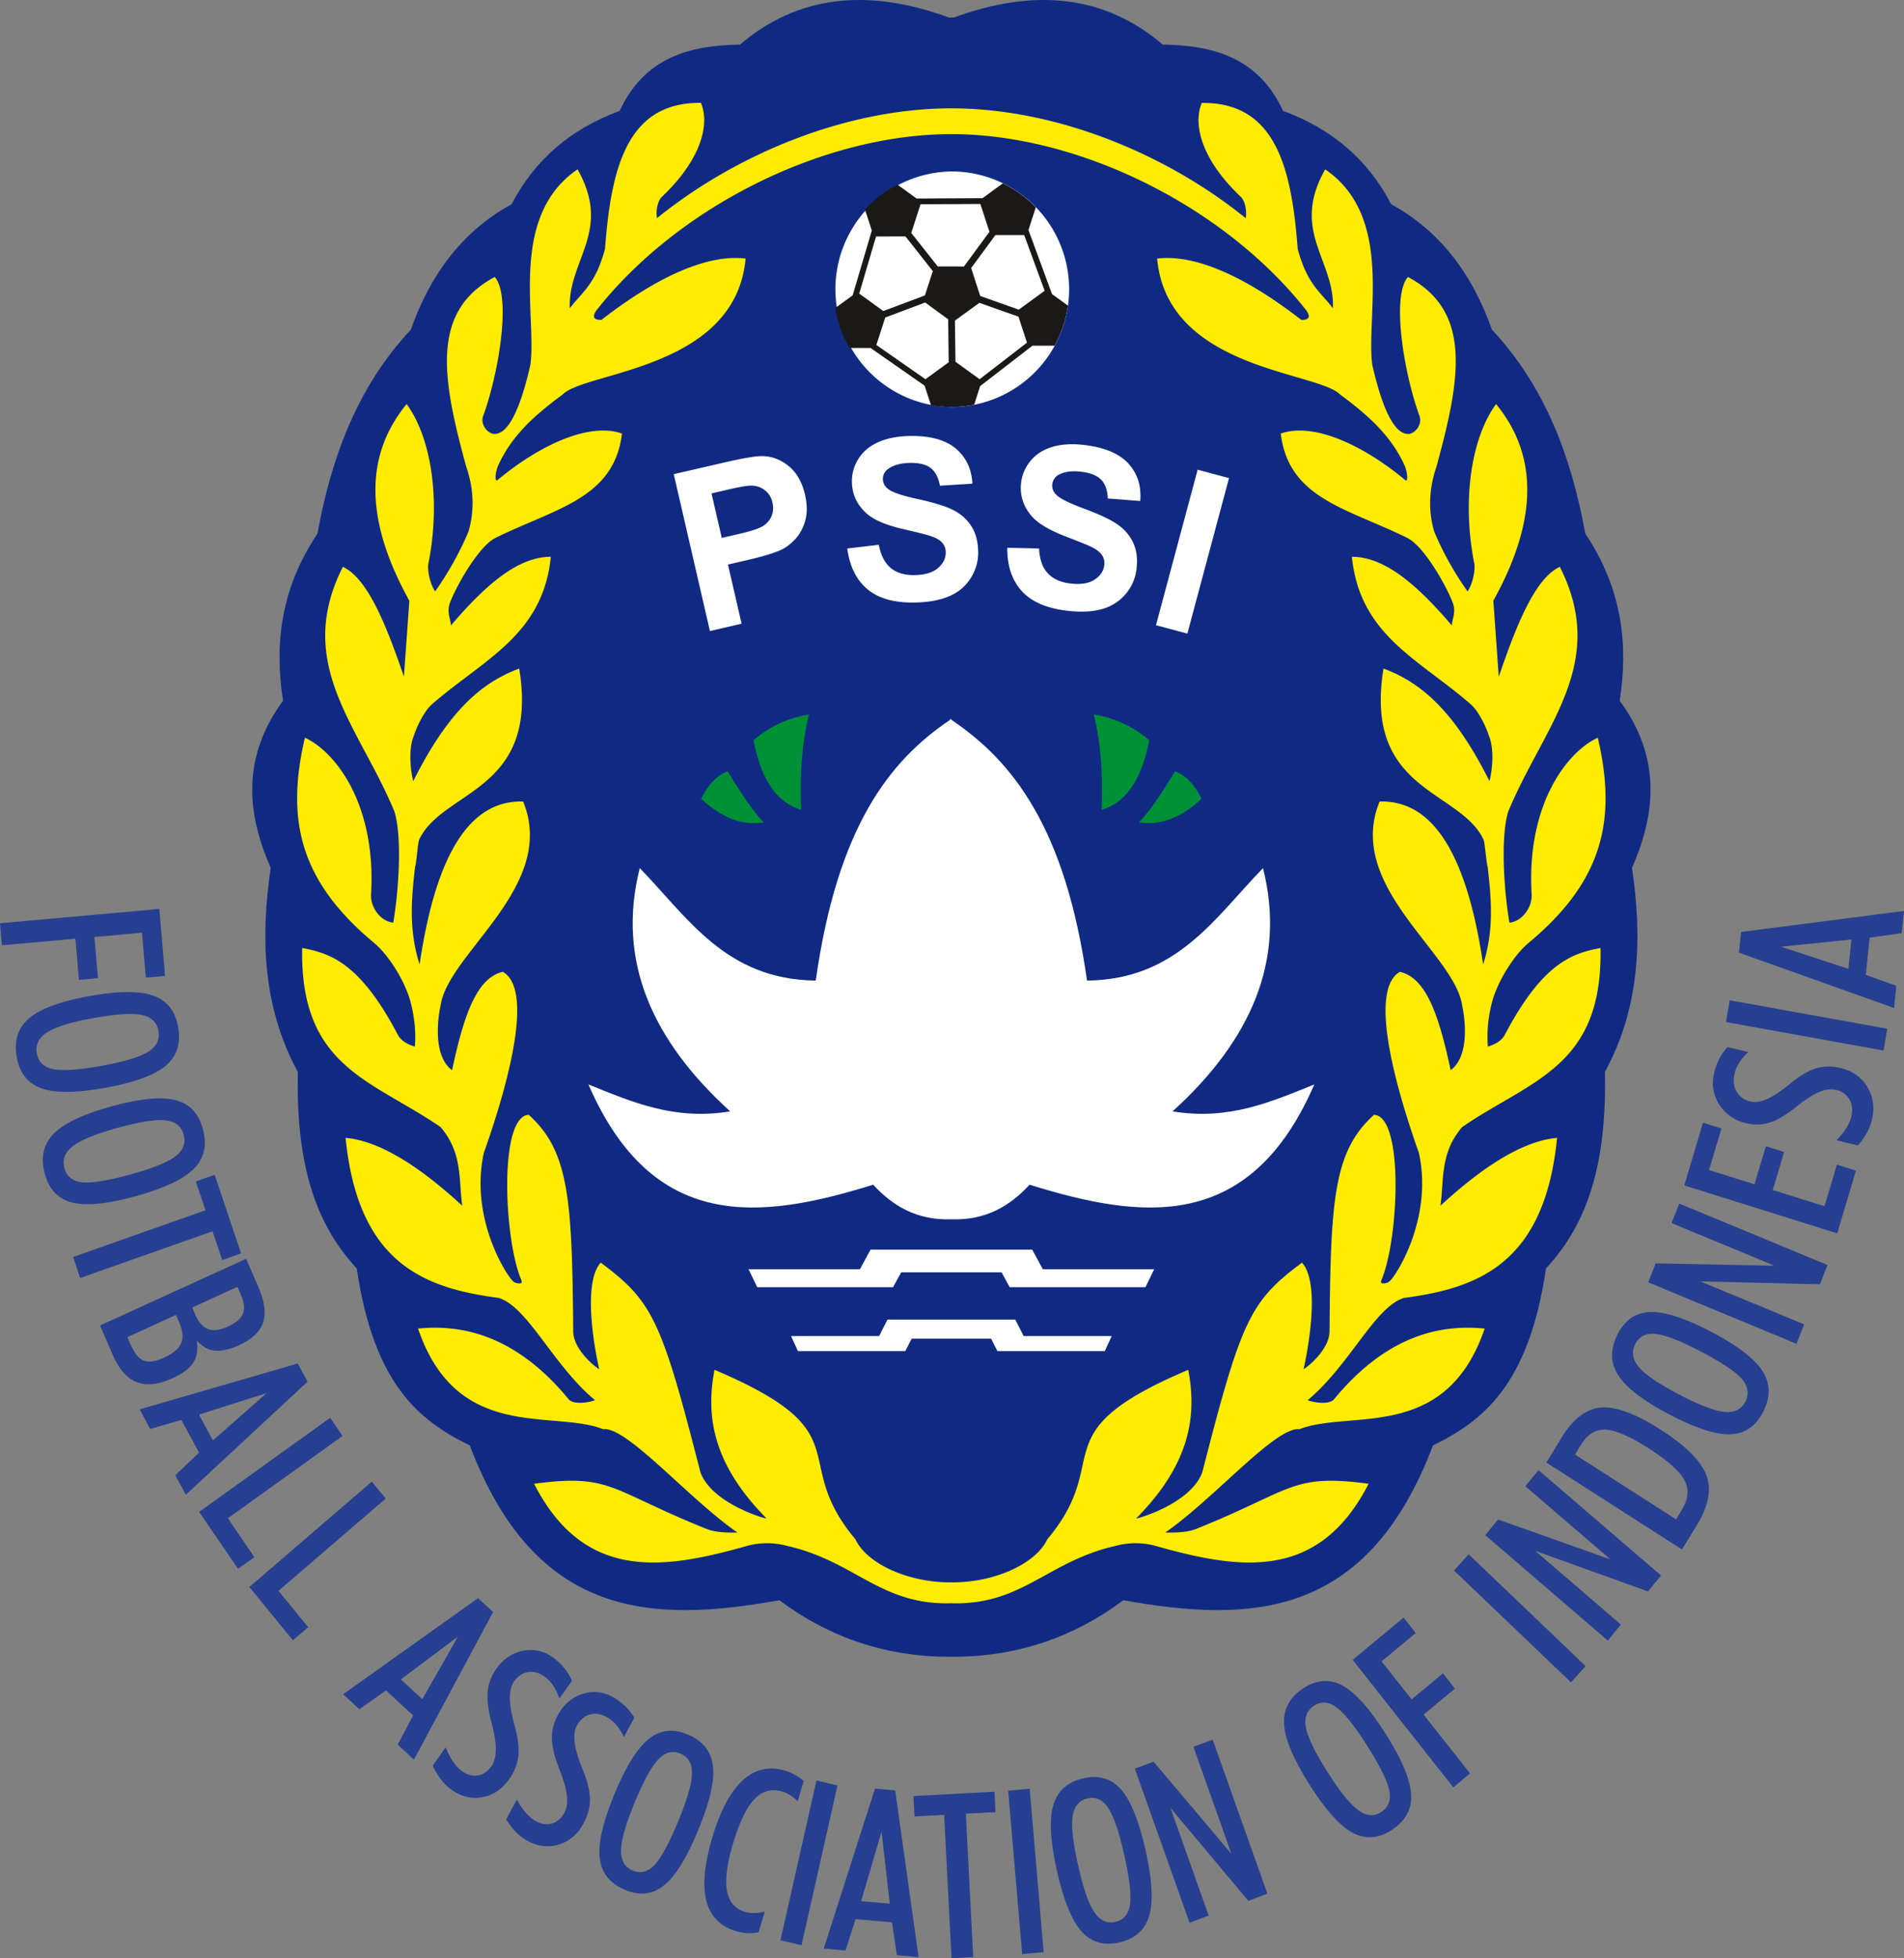
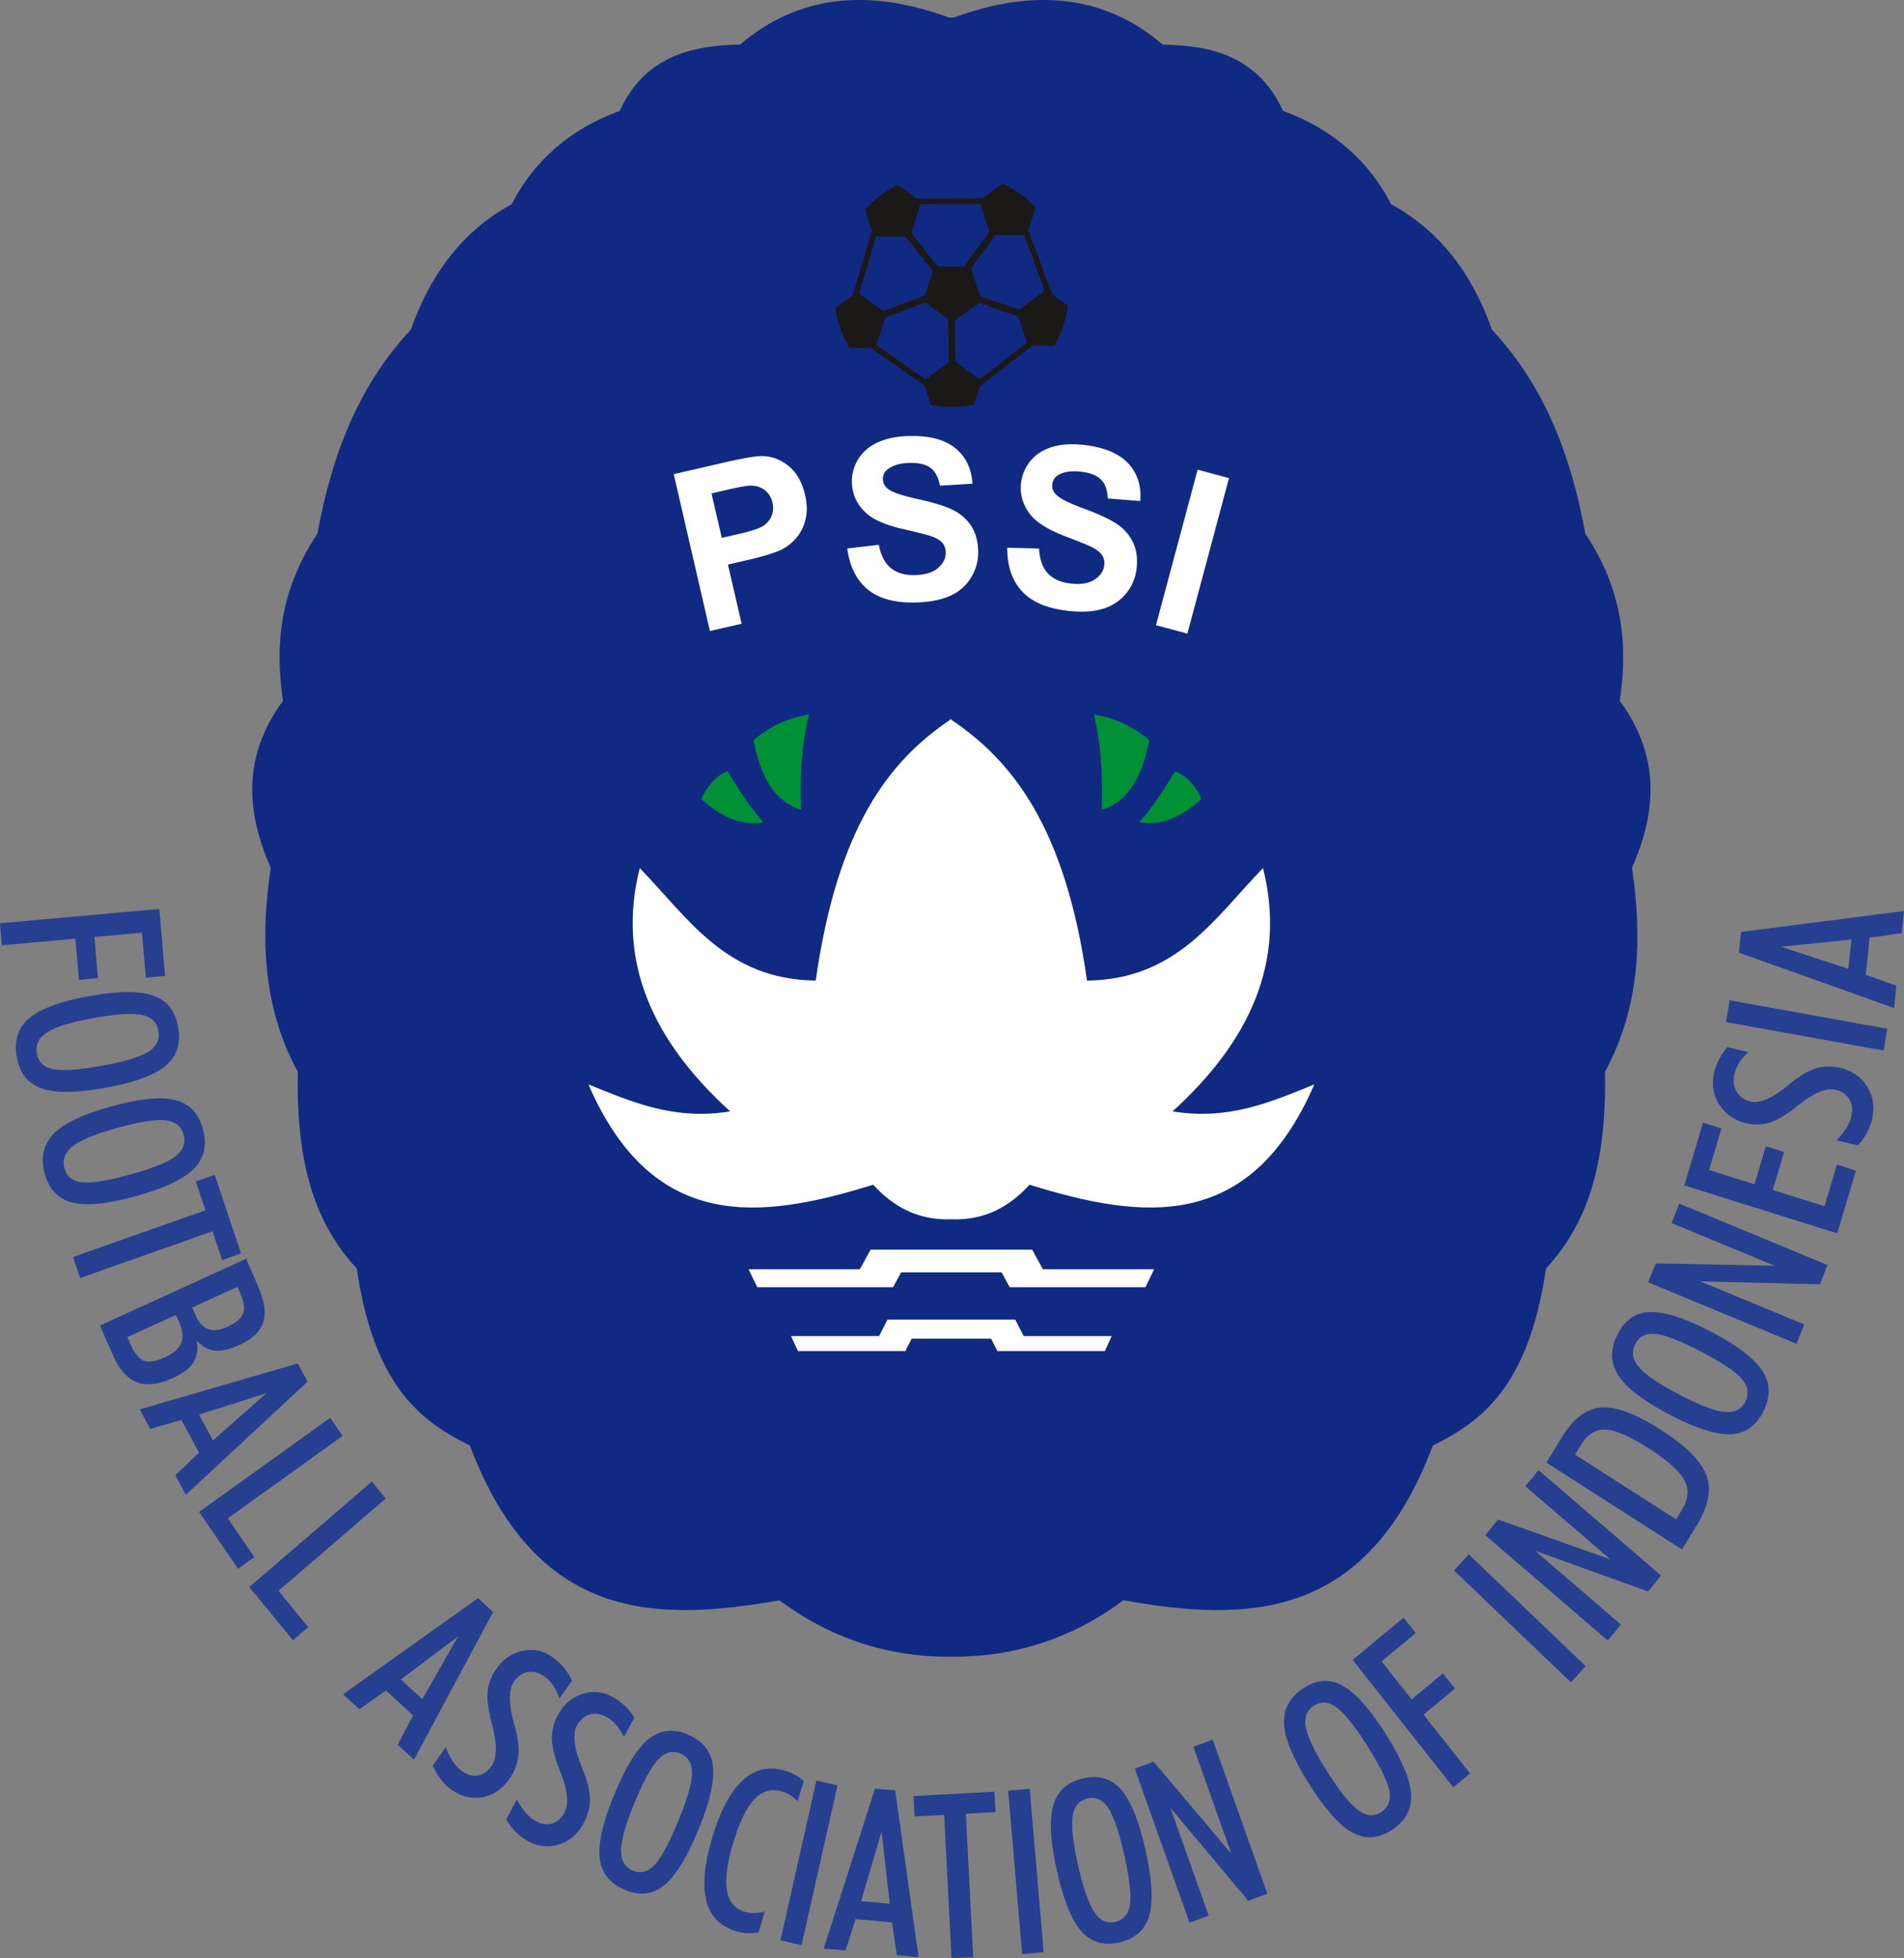
<svg xmlns="http://www.w3.org/2000/svg" height="71.969" width="70">
  <rect width="100%" height="100%" fill="#808080" stroke="none" />
  <g fill-rule="evenodd">
    <path d="M34.887.644c-3.042-1.114-5.601-.783-7.679.994-1.867.029-3.523.48-4.426 2.438-1.807.663-3.131 1.807-3.975 3.432-1.716.934-2.95 2.47-3.703 4.607-1.958 2.092-2.921 4.682-3.433 7.497-1.37 2.047-1.58 4.094-1.265 6.142-1.506 2.047-1.355 4.094-.452 6.142-.363 2.438-.335 5.058.994 7.496-.06 3.192.542 5.48 2.168 7.226.63 4.284 2.317 5.605 4.156 6.504 2.433 6.43 6.771 6.513 11.382 5.69 1.873 1.397 3.98 2.09 6.323 2.078 2.342.011 4.45-.681 6.323-2.078 4.61.823 8.949.74 11.382-5.69 1.839-.899 3.526-2.22 4.156-6.504 1.626-1.746 2.228-4.034 2.168-7.226 1.329-2.438 1.357-5.058.993-7.496.904-2.048 1.054-4.095-.451-6.142.316-2.048.105-4.095-1.265-6.142-.512-2.815-1.475-5.405-3.433-7.497-.753-2.138-1.987-3.673-3.703-4.607-.844-1.625-2.168-2.77-3.975-3.432-.903-1.958-2.559-2.41-4.426-2.438C40.668-.14 38.109-.47 35.067.644z" fill="#102a83" />
-     <path d="M34.977 6.3a4.329 4.329 0 110 8.658 4.329 4.329 0 010-8.657z" fill="#fff" />
    <path d="M36.869 6.739c.454.222.864.521 1.212.88l-.124.384-.146.451.866 2.355.32.232.265.192a4.288 4.288 0 01-.49 1.471h-.312l-.503.001-1.922 1.485-.143.443-.078.242a4.327 4.327 0 01-1.587.016l-.083-.255-.151-.462-1.987-1.385h-.776a4.297 4.297 0 01-.525-1.466l.268-.196.376-.274.703-2.382-.135-.413-.118-.361c.341-.369.745-.679 1.194-.912l.337.243.37.268 2.423-.013.418-.305zm-2.845 7.198l.452-.33.403-.293-.02-1.58-.383-.278-.463-.338-1.468.552-.156.483-.17.526zm-2.435-3.148l.465.337.422.306 1.528-.575.14-.43.151-.463L33.29 8.69h-.498l-.585.002zm2.254-3.282l-.177.549-.164.505.974 1.232h.543l.42.001.938-1.274-.168-.514-.167-.51zm3.81 1.132h-.569l-.488.001-.891 1.21.187.58.145.448 1.418.502.462-.337.49-.356zm.103 3.954l-.171-.522-.142-.433-1.435-.508-.451.327-.45.326.02 1.511.43.312.458.331z" fill="#1b1918" />
-     <path d="M24.155 8.017c-.042-.179-.009-.605.184-.788 1.466-1.39 1.755-2.68 1.43-3.448-2.718-.031-3.302 2.398-3.525 5.36-.351 1.32-.846 1.59-1.295 2.187-.073-1.767 1.571-2.837.284-5.104C18.69 7.962 19.74 11.61 19.5 13.41c-.512 2.237-1.024 2.569-1.36 2.536-.229-.036-.488-.351-.375-.663.565-1.542 1.045-4.39.424-5.104-2.378 1.268-1.93 3.747-1.051 6.964.267.772.322 1.57.087 2.393a11.763 11.763 0 01-1.228 2.2c-.191-.287-.295-.784-.244-1.043.449-2.265.123-4.571-.803-5.844-1.463 1.787-1.63 4.113.1 7.23l-.2 2.79c-.648-1.896-1.33-3.609-2.244-4.037-1.809 3.57.601 5.865 1.895 8.992.29.926.157 2.936-.043 4.086-.49-.053-.843-.59-.816-1.038.198-3.31-1.312-5.25-2.432-5.759-.701 2.997-.207 5.255 2.545 7.542.496.411 1.082 1.305 1.316 2.086.175.627.225 1.222.181 1.723-.267-.08-.507-.21-.623-.431-1.406-2.67-2.494-2.995-3.519-3.193-.087 4.386 2.55 4.841 5.086 6.58.823.964.66 1.928.798 2.892-1.696-1.562-3.125-2.393-4.288-2.493.46 4.63 2.905 5.524 5.634 5.883 1.072.339 2 2.483 3.536 3.758-.214.085-.763.173-.958-.02-2.05-2.499-4.1-2.755-5.549-2.613 1.43 4.197 4.95 2.97 6.804 3.698.87-.112 3.144 2.56 4.941 3.8-.403.003-.81-.003-1.145-.137-3.556-1.428-3.49-2.037-6.333-1.656 1.855 3.617 4.775 3.152 7.893 2.265a2.82 2.82 0 011.43.023c2.455.559 3.4 2.145 5.93 2.105l.087-.002.087.002c2.53.04 3.475-1.546 5.93-2.105a2.82 2.82 0 011.43-.023c3.118.887 6.038 1.352 7.893-2.265-2.843-.381-2.777.228-6.333 1.656-.335.134-.743.14-1.145.137 1.797-1.24 4.071-3.912 4.941-3.8 1.855-.728 5.375.499 6.804-3.698-1.45-.142-3.498.114-5.549 2.613-.195.193-.745.105-.959.02 1.537-1.275 2.465-3.42 3.537-3.758 2.729-.36 5.174-1.252 5.634-5.883-1.163.1-2.593.931-4.288 2.493.137-.964-.025-1.928.798-2.891 2.536-1.74 5.173-2.195 5.086-6.58-1.025.197-2.113.522-3.519 3.192-.116.22-.356.35-.623.431a4.92 4.92 0 01.18-1.723c.235-.781.821-1.675 1.316-2.086 2.753-2.287 3.247-4.545 2.546-7.542-1.12.509-2.63 2.448-2.432 5.76.027.446-.327.984-.816 1.037-.2-1.15-.334-3.16-.043-4.086 1.294-3.127 3.704-5.422 1.895-8.992-.915.428-1.596 2.141-2.244 4.038l-.2-2.792c1.729-3.116 1.563-5.442.1-7.229-.926 1.273-1.252 3.579-.803 5.844.051.259-.053.756-.244 1.044a11.76 11.76 0 01-1.228-2.201c-.235-.823-.18-1.62.087-2.393.878-3.217 1.327-5.696-1.051-6.964-.621.714-.141 3.562.423 5.104.114.312-.146.627-.375.663-.335.033-.847-.299-1.36-2.536-.238-1.8.811-5.447-1.73-7.185-1.288 2.267.356 3.337.283 5.104-.45-.598-.944-.867-1.295-2.186-.223-2.963-.807-5.392-3.526-5.36-.324.767-.035 2.058 1.431 3.447.193.183.225.61.184.788-2.968-2.401-7.019-4.036-10.822-4.036-3.803 0-7.854 1.635-10.822 4.036zm10.822 50.138h-.076c-1.604-.012-3.054-.727-3.447-1.577-2.51-2.99.332-3.897-5.186-6.235-.323 1.69-.075 3.45 1.912 5.461.042.043-2.003-.523-2.43-1.697-1.433-5.6-1.753-6.28-3.664-7.702-.548.598-.393 2.377-.058 3.917-.322-.21-.95-.805-.954-1.389-.04-4.83-.144-6.62-1.636-7.962-1.107.053-.911 4.58-.272 6.074.1.233-.332.066-.277.058-.13-.022-1.649-2.208-1.103-4.727 1.215-3.44 1.676-6.105.701-6.66-.94.215-1.424 1.525-1.866 3.615-.665-.49-.559-1.738-.424-2.373.273-1.932 4.309-4.384 3.037-7.5-1.785-.056-3.16 1.583-3.807 5.988-.41-1.288-.299-2.43-.165-3.598.05-.133.095-.845.145-.978.848-1.854 4.427-1.748 3.682-6.3-1.33.498-2.565 1.482-3.895 4.138-.142-.557-.149-1.274.02-1.665.121-.382.403-.931.667-1.16 1.909-1.659 4.079-2.534 4.37-5.42-1.118.001-2.258.862-3.673 2.524-.004-.23-.169-.482-.031-.843.232-.61 1.049-2.068 1.666-2.373 2.2-1.09 4.366-1.44 4.654-3.837-1.216-.428-3.05.438-4.576 1.71-.113.094-.084-.288.02-.527.496-1.094 1.31-1.832 2.373-2.617.825-.852 6.354-.904 6.728-4.997-1.175-.145-2.92.406-5.3 2.254-.283.005-.347-.107-.194-.338 3.007-3.831 8.362-6.49 13.06-6.49 4.696 0 10.05 2.659 13.058 6.49.153.23.089.343-.194.338-2.38-1.848-4.125-2.399-5.3-2.254.373 4.093 5.902 4.145 6.728 4.997 1.063.785 1.877 1.523 2.374 2.617.103.24.132.62.018.526-1.525-1.271-3.359-2.137-4.575-1.709.288 2.397 2.454 2.748 4.654 3.837.617.305 1.434 1.762 1.666 2.373.138.36-.027.614-.031.843-1.415-1.662-2.556-2.523-3.674-2.524.292 2.886 2.462 3.761 4.37 5.42.265.229.547.778.668 1.16.169.391.162 1.108.02 1.665-1.33-2.656-2.565-3.64-3.895-4.138-.745 4.552 2.834 4.446 3.681 6.3.05.133.096.845.146.978.134 1.167.245 2.31-.165 3.598-.648-4.405-2.023-6.044-3.807-5.988-1.272 3.116 2.763 5.568 3.037 7.5.135.635.24 1.883-.424 2.373-.442-2.09-.925-3.4-1.866-3.614-.975.554-.514 3.219.7 6.66.547 2.518-.972 4.704-1.102 4.726.055.008-.376.175-.277-.058.64-1.494.835-6.02-.272-6.074-1.492 1.341-1.597 3.131-1.636 7.962-.005.584-.632 1.178-.954 1.39.334-1.54.49-3.32-.058-3.918-1.912 1.421-2.231 2.102-3.665 7.702-.426 1.174-2.471 1.74-2.43 1.697 1.988-2.01 2.236-3.77 1.913-5.46-5.518 2.337-2.676 3.244-5.186 6.234-.394.85-1.843 1.565-3.447 1.577h-.076z" fill="#ffec00" />
    <path d="M26.1 23.192l-1.33-5.766 1.867-.43c.707-.164 1.176-.241 1.404-.233.35.01.672.133.961.372.29.239.488.587.594 1.045.082.354.086.667.012.937a1.625 1.625 0 01-.358.683c-.166.182-.346.32-.54.411-.265.12-.662.24-1.189.362l-.758.176.502 2.174zm.059-5.058l.377 1.635.636-.147c.46-.106.76-.207.9-.303a.789.789 0 00.3-.367.8.8 0 00.027-.479.764.764 0 00-.305-.476.825.825 0 00-.526-.148c-.146.006-.428.058-.847.155zm4.99 2.024l1.16-.135c.076.39.223.674.441.854.217.178.506.265.87.259.385-.007.674-.093.865-.26.193-.167.288-.358.284-.576a.532.532 0 00-.13-.355c-.084-.097-.228-.18-.435-.248-.14-.048-.461-.127-.96-.243-.644-.147-1.096-.335-1.358-.562-.37-.318-.558-.712-.566-1.18a1.526 1.526 0 01.241-.85c.166-.265.41-.47.728-.612.32-.142.706-.218 1.16-.226.745-.013 1.305.14 1.687.458.38.32.585.75.614 1.294l-1.194.074c-.056-.304-.17-.521-.34-.65-.17-.131-.424-.193-.76-.187-.347.006-.619.081-.812.228a.43.43 0 00-.184.37c.003.14.064.259.184.356.153.124.521.25 1.105.376.584.128 1.016.262 1.297.403.281.143.502.339.665.59.162.253.245.566.252.94.006.338-.082.658-.266.956a1.69 1.69 0 01-.787.674c-.342.15-.77.23-1.285.238-.748.013-1.325-.149-1.732-.488-.407-.338-.655-.838-.744-1.498zm5.883-.027l1.169.028c.02.397.126.699.317.907.19.206.465.333.825.377.382.047.68.002.893-.137.214-.138.335-.315.361-.53a.533.533 0 00-.08-.37c-.068-.108-.2-.21-.395-.307-.132-.066-.439-.19-.917-.373-.617-.236-1.039-.485-1.266-.746-.322-.367-.454-.783-.397-1.248.037-.299.156-.567.357-.808.202-.239.471-.407.807-.505.336-.096.729-.117 1.18-.062.739.091 1.273.32 1.607.689.332.37.474.824.427 1.367l-1.192-.094c-.013-.308-.096-.539-.247-.69-.15-.154-.393-.25-.726-.291-.345-.042-.624-.006-.836.112a.453.453 0 00-.1.72c.133.144.48.32 1.041.526.56.208.97.4 1.228.58.259.18.45.404.576.677.125.272.165.593.12.964a1.738 1.738 0 01-1.27 1.468c-.36.102-.796.12-1.306.058-.742-.092-1.292-.332-1.647-.725-.356-.392-.533-.921-.529-1.587zm5.467 2.847l1.532-5.716 1.153.31-1.531 5.715z" fill="#fff" />
    <path d="M29.453 29.762c-.981-.295-1.496-1.241-1.75-2.554a4.023 4.023 0 012.037-.947c-.285 1.167-.33 2.334-.287 3.5zm11.048 0c.98-.295 1.496-1.241 1.75-2.554a4.023 4.023 0 00-2.037-.947c.285 1.167.33 2.334.287 3.5zm1.377.459c.496-.538.901-1.19 1.325-1.874.419.142.77.58.97 1.013-.764.705-1.53.992-2.295.86zm-13.802 0c-.496-.538-.902-1.19-1.325-1.874-.419.142-.77.58-.971 1.013.765.705 1.53.992 2.296.86z" fill="#009035" />
    <path d="M37.635 49.103h3.236l-.253.553h-3.947l-.234-.457h-2.92l-.234.457h-3.947l-.253-.553h3.236l.31-.606h4.696zm-2.703-22.678l.023.015.022-.015v.03c2.229 1.501 4.185 3.924 4.987 9.583 3.306-.036 4.696-2.308 6.47-4.133.864 3.425-.476 6.353-3.325 8.94 2.073.342 3.627-.354 5.211-.989-2.362 5.437-6.302 4.981-10.468 3.684-.728.792-1.624 1.316-2.875 1.271-1.252.045-2.147-.48-2.875-1.271-4.166 1.297-8.106 1.753-10.468-3.684 1.584.635 3.138 1.331 5.211.989-2.849-2.587-4.19-5.515-3.324-8.94 1.773 1.825 3.163 4.097 6.47 4.133.801-5.659 2.713-8.082 4.94-9.583l.001-.03zm3.408 20.222h4.093l-.32.659H37.12l-.296-.544H33.13l-.296.544H27.84l-.32-.659h4.094l.392-.72h5.942z" fill="#fff" />
    <path d="M0 33.931l5.858-.525.21 2.46-.707.063-.14-1.65-1.75.157.13 1.513-.699.063-.13-1.513-2.703.242zm3.44 3.485c-.818.148-1.384.32-1.698.519-.314.196-.444.455-.389.774.054.316.253.51.596.583.342.072.94.03 1.793-.123.835-.151 1.403-.322 1.709-.514.305-.192.43-.447.375-.763-.054-.32-.259-.516-.612-.59-.353-.074-.944-.036-1.773.114zm-.153-.807c1.06-.191 1.844-.197 2.35-.017.508.182.812.57.915 1.169.103.597-.052 1.067-.466 1.412-.414.345-1.154.615-2.22.807-1.06.192-1.842.197-2.344.018-.503-.18-.806-.567-.908-1.164-.103-.598.052-1.07.464-1.417.412-.347 1.147-.616 2.209-.808zm1.049 4.839c-.803.22-1.353.443-1.648.668-.296.225-.404.494-.322.807.081.31.295.486.643.528.347.04.94-.054 1.776-.284.819-.225 1.37-.446 1.659-.664.287-.219.39-.484.309-.794-.082-.313-.302-.49-.66-.532-.359-.043-.944.048-1.757.27zm-.222-.79c1.04-.285 1.82-.36 2.34-.227.521.136.857.496 1.01 1.083.154.585.04 1.067-.344 1.448-.383.381-1.096.716-2.142 1.003-1.04.286-1.818.36-2.334.227-.517-.134-.851-.493-1.004-1.079-.153-.586-.04-1.07.342-1.453.381-.382 1.09-.716 2.132-1.002zm-1.426 5.539l4.867-1.718-.356-1.058.693-.244.97 2.888-.692.245-.356-1.058-4.867 1.717zm4.379 1.856l.117.272c.122.28.28.454.47.523.193.07.431.04.719-.092.3-.138.488-.295.56-.475.072-.18.044-.418-.085-.715l-.118-.272zm-2.384 1.088l.108.25c.148.341.314.546.496.616.184.069.436.03.76-.119.327-.149.532-.324.615-.527.084-.202.057-.461-.08-.778l-.112-.257zm-1.006-.426l5.372-2.452.442 1.018c.234.539.295.978.185 1.319-.112.339-.405.618-.88.835-.359.163-.662.23-.908.2-.246-.027-.466-.154-.659-.376.06.32.02.588-.114.807-.137.218-.386.41-.75.576-.53.242-.974.294-1.333.157-.359-.137-.655-.473-.886-1.006zM9.8 51.2l-2.484.79.513.949zm-4.664.598l5.81-1.687.362.668-4.475 4.156-.389-.718.875-.827-.65-1.203-1.145.33zm2.186 3.767l4.817-3.457.455.666L8.377 55.8l.974 1.427-.6.43zm1.845 2.761l4.504-3.874.51.623-3.943 3.391 1.092 1.335-.561.482zm7.67 1.82l-2.098 1.576.787.726zm-4.22 2.122l4.958-3.534.554.511-2.91 5.424-.596-.55.564-1.074-.997-.92-.977.693zm3.769 1.95c.084.21.174.384.27.525.096.14.2.254.313.338.196.145.393.203.592.172.197-.031.365-.144.504-.34.204-.287.216-.78.037-1.478l-.047-.188c-.113-.448-.154-.817-.123-1.105a1.72 1.72 0 01.318-.812c.26-.368.592-.589.994-.664.401-.075.77.013 1.107.264.148.11.278.234.39.372.111.137.207.294.289.469l-.465.656a1.955 1.955 0 00-.222-.47 1.298 1.298 0 00-.305-.327c-.202-.15-.406-.21-.615-.18-.207.031-.383.148-.527.35-.198.281-.2.787-.004 1.518.017.068.033.12.043.156.113.427.152.785.119 1.077-.035.292-.146.571-.336.838-.265.374-.6.595-1.003.663-.404.069-.787-.031-1.15-.302a1.844 1.844 0 01-.361-.361 2.598 2.598 0 01-.294-.5zm2.616 1.92c.109.197.219.36.33.487.112.128.23.227.351.296.212.12.414.153.608.097.192-.055.346-.188.46-.4.168-.31.122-.801-.14-1.472l-.068-.18c-.165-.43-.25-.792-.253-1.082-.002-.29.07-.57.218-.846.215-.397.518-.658.908-.783s.767-.083 1.13.124c.16.09.304.198.431.32s.242.266.343.43l-.383.71a1.95 1.95 0 00-.277-.44 1.29 1.29 0 00-.34-.286c-.22-.124-.429-.158-.633-.101-.201.056-.362.194-.48.413-.165.303-.106.805.175 1.506.025.067.047.116.062.15.162.41.244.76.246 1.055 0 .293-.078.585-.234.873-.218.404-.525.665-.917.783-.393.119-.785.067-1.178-.156a1.838 1.838 0 01-.4-.313 2.6 2.6 0 01-.352-.459zm4.332.105c-.325.785-.493 1.366-.501 1.744-.01.377.13.629.422.756.288.125.555.06.802-.195.244-.255.537-.792.875-1.609.331-.8.5-1.38.51-1.748.01-.367-.13-.613-.42-.739s-.562-.058-.815.206c-.254.263-.544.791-.873 1.585zm-.744-.306c.42-1.016.843-1.693 1.266-2.03.425-.338.909-.387 1.454-.15.545.237.845.626.902 1.17.057.544-.125 1.326-.548 2.347-.421 1.017-.842 1.691-1.263 2.026-.42.334-.903.383-1.447.146-.545-.237-.847-.627-.907-1.17-.059-.544.122-1.322.543-2.34zm5.3 5.077a1.681 1.681 0 01-.85-.047c-.575-.18-.933-.556-1.075-1.126-.14-.572-.066-1.343.223-2.313.295-.99.671-1.692 1.127-2.105.456-.413.982-.525 1.577-.338a1.736 1.736 0 01.655.373l-.22.738a1.715 1.715 0 00-.274-.22 1.17 1.17 0 00-.267-.126c-.404-.126-.75-.038-1.044.267-.293.303-.557.85-.793 1.64-.22.736-.294 1.31-.224 1.72.07.408.289.67.656.785.105.033.217.049.335.046.119 0 .252-.018.4-.053zm.804.294l1.323-5.873.773.183-1.323 5.873zm3.715-3.991l-.75 2.553 1.054.094zm-2.125 4.298l1.885-5.881.742.066.86 6.128-.798-.072-.18-1.206-1.337-.12-.373 1.157zm4.698.354l-.27-5.269-1.09.059-.038-.75 2.977-.16.038.75-1.09.058.27 5.27zm2.597-.153l-.513-6.004.79-.071.513 6.004zm2.059-3.252c.187.83.385 1.401.594 1.712.209.31.467.43.775.357.305-.072.485-.285.537-.64.052-.354-.02-.965-.214-1.83-.19-.846-.387-1.418-.59-1.722-.203-.301-.458-.416-.763-.344-.308.073-.489.292-.542.658-.054.366.014.968.203 1.809zm-.778.2c-.242-1.076-.288-1.877-.14-2.406.151-.529.514-.86 1.091-.997.576-.136 1.042-.002 1.4.403.359.406.66 1.149.903 2.23.243 1.076.289 1.875.14 2.4-.149.523-.51.853-1.086.99-.578.136-1.045.002-1.406-.401-.359-.404-.66-1.143-.902-2.22zm4.873 1.902l-2.011-5.664.689-.257 2.861 3.387-1.396-3.933.708-.264 2.01 5.663-.7.262-2.865-3.421 1.408 3.964zm5.075-5.537c.453.715.83 1.182 1.13 1.4.3.22.582.241.847.065.263-.175.36-.439.291-.79-.07-.351-.34-.9-.812-1.645-.461-.727-.837-1.196-1.128-1.41-.292-.213-.57-.232-.832-.057-.266.177-.362.446-.29.808.07.363.336.906.794 1.629zm-.664.46c-.586-.925-.898-1.662-.934-2.211-.035-.55.195-.988.692-1.32.496-.33.979-.367 1.45-.111.472.255 1.004.848 1.593 1.778.587.927.897 1.661.932 2.206.035.545-.195.981-.69 1.311-.497.331-.981.37-1.455.116-.472-.253-1-.842-1.588-1.769zm5.287.1l-3.7-4.685 1.871-1.553.447.565-1.256 1.042 1.105 1.398 1.152-.956.441.559-1.152.956 1.708 2.162zm4.325-3.86l-4.3-4.111.54-.595 4.3 4.11zm1.354-1.535l-4.504-3.874.47-.575 4.131 1.466-3.128-2.69.484-.592 4.505 3.874-.48.585-4.15-1.494 3.154 2.712zm2.511-4.456l.218-.358c.236-.387.265-.747.088-1.08-.177-.333-.613-.721-1.306-1.166-.693-.443-1.223-.675-1.59-.692-.367-.018-.67.169-.908.558l-.218.358zm.217 1.108l-4.986-3.194.555-.91c.424-.696.91-1.067 1.454-1.112.544-.045 1.275.225 2.191.812.918.588 1.476 1.143 1.677 1.666.2.522.089 1.131-.335 1.827zm-.097-5.691c.741.387 1.295.598 1.662.634.366.036.621-.09.765-.379.142-.286.098-.564-.133-.834-.231-.267-.734-.604-1.506-1.007-.754-.394-1.308-.608-1.665-.644-.357-.034-.606.092-.748.378-.144.29-.096.572.143.848.238.278.733.612 1.482 1.004zm-.35.739c-.96-.5-1.588-.98-1.888-1.437-.298-.458-.313-.955-.044-1.497.268-.54.668-.82 1.202-.84.533-.02 1.282.22 2.246.724.96.502 1.587.98 1.883 1.433.296.453.31.95.042 1.49-.27.54-.67.822-1.203.845-.533.023-1.278-.217-2.238-.718zm4.657-2.608l-5.452-2.258.275-.696 4.37.086-3.786-1.568.282-.716 5.452 2.258-.28.708-4.397-.107 3.817 1.58zm1.498-4.058l-5.623-1.762.687-2.306.679.212-.456 1.529 1.67.523.418-1.397.67.21-.416 1.397 1.902.597.456-1.528.7.22zm-.028-3.42a2.77 2.77 0 00.366-.46c.09-.145.15-.288.181-.427.055-.242.03-.45-.076-.626a.76.76 0 00-.503-.343c-.337-.08-.784.101-1.341.543-.067.053-.118.091-.15.118-.36.281-.674.464-.945.547a1.614 1.614 0 01-.854.018 1.543 1.543 0 01-.984-.678 1.454 1.454 0 01-.196-1.148c.041-.183.102-.354.182-.513.08-.159.183-.31.309-.456l.77.182a1.918 1.918 0 00-.336.394 1.321 1.321 0 00-.173.414c-.057.25-.03.466.079.65a.78.78 0 00.52.361c.33.078.784-.118 1.364-.588.055-.044.095-.079.123-.103.34-.272.646-.45.922-.532.275-.081.57-.085.883-.011.439.104.768.334.987.688.22.354.28.754.178 1.203a1.894 1.894 0 01-.183.482 2.606 2.606 0 01-.334.472zm1.73-3.3l-5.792-1.046.138-.8 5.791 1.046zm-3.768-3.814l2.476.813.111-1.079zm4.155 2.252l-5.704-2.034.078-.76L70 33.479l-.084.817-1.18.164-.14 1.368 1.122.402z" fill="#263f90" />
  </g>
</svg>